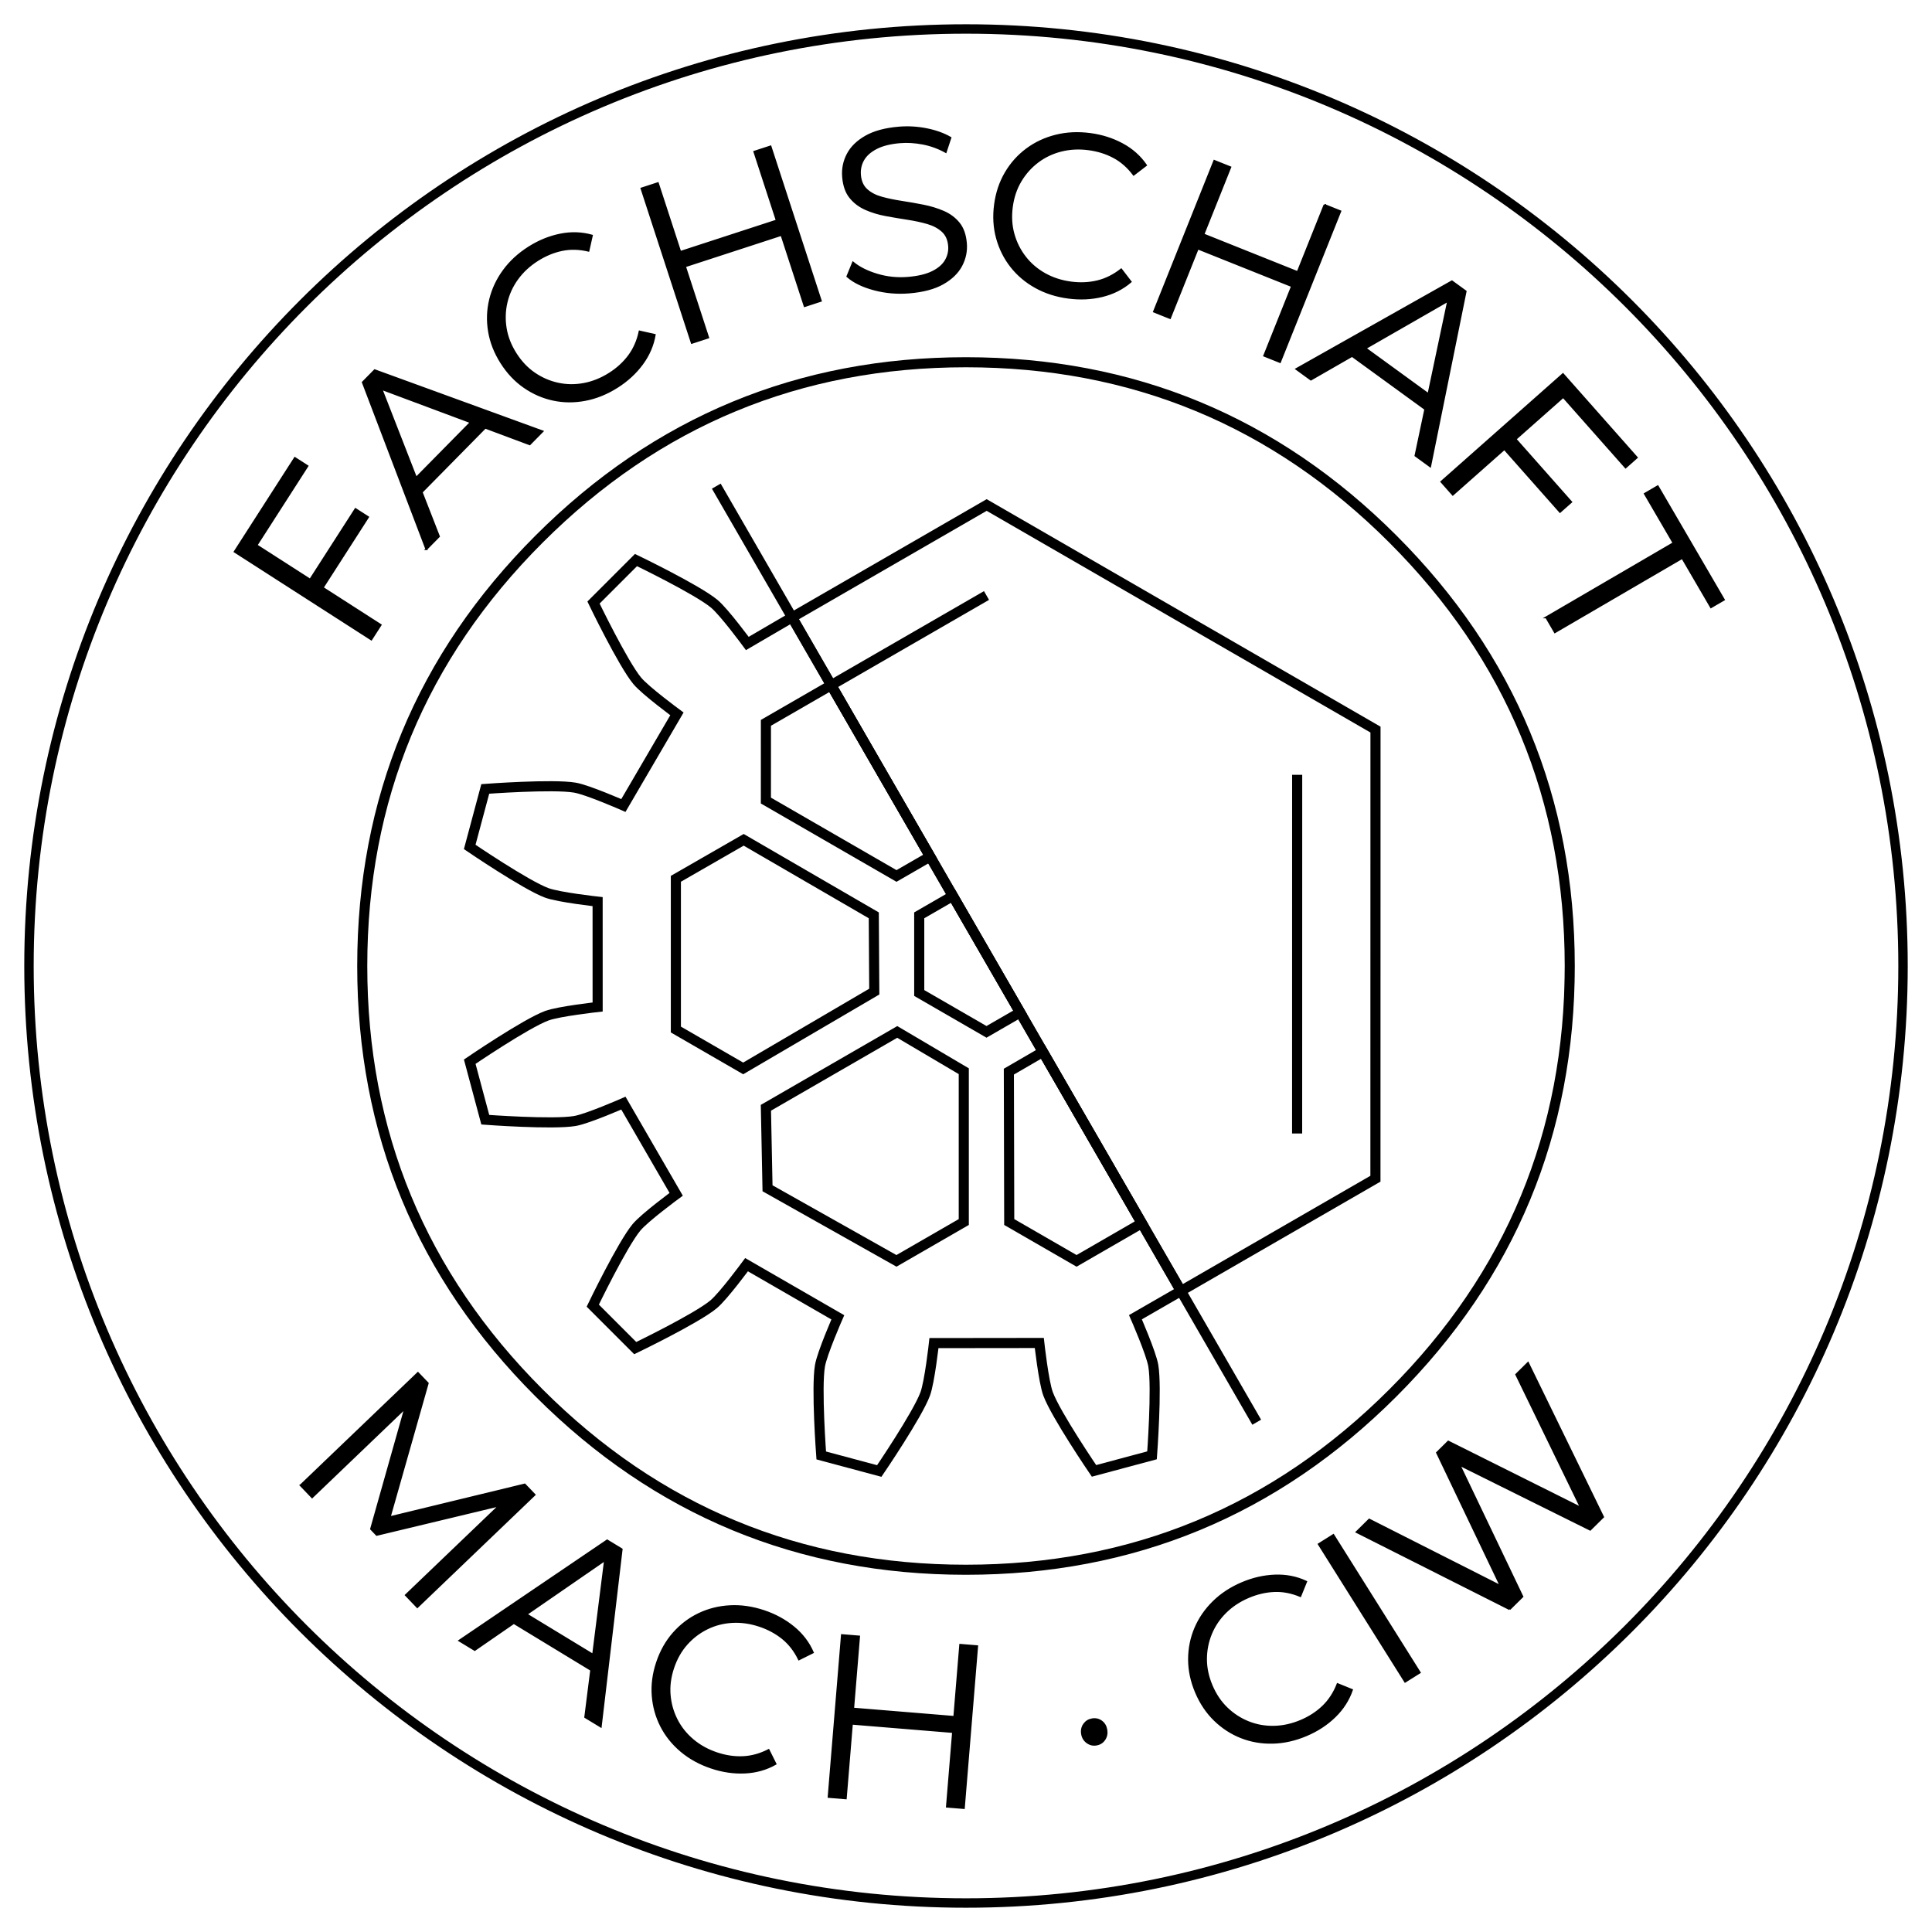
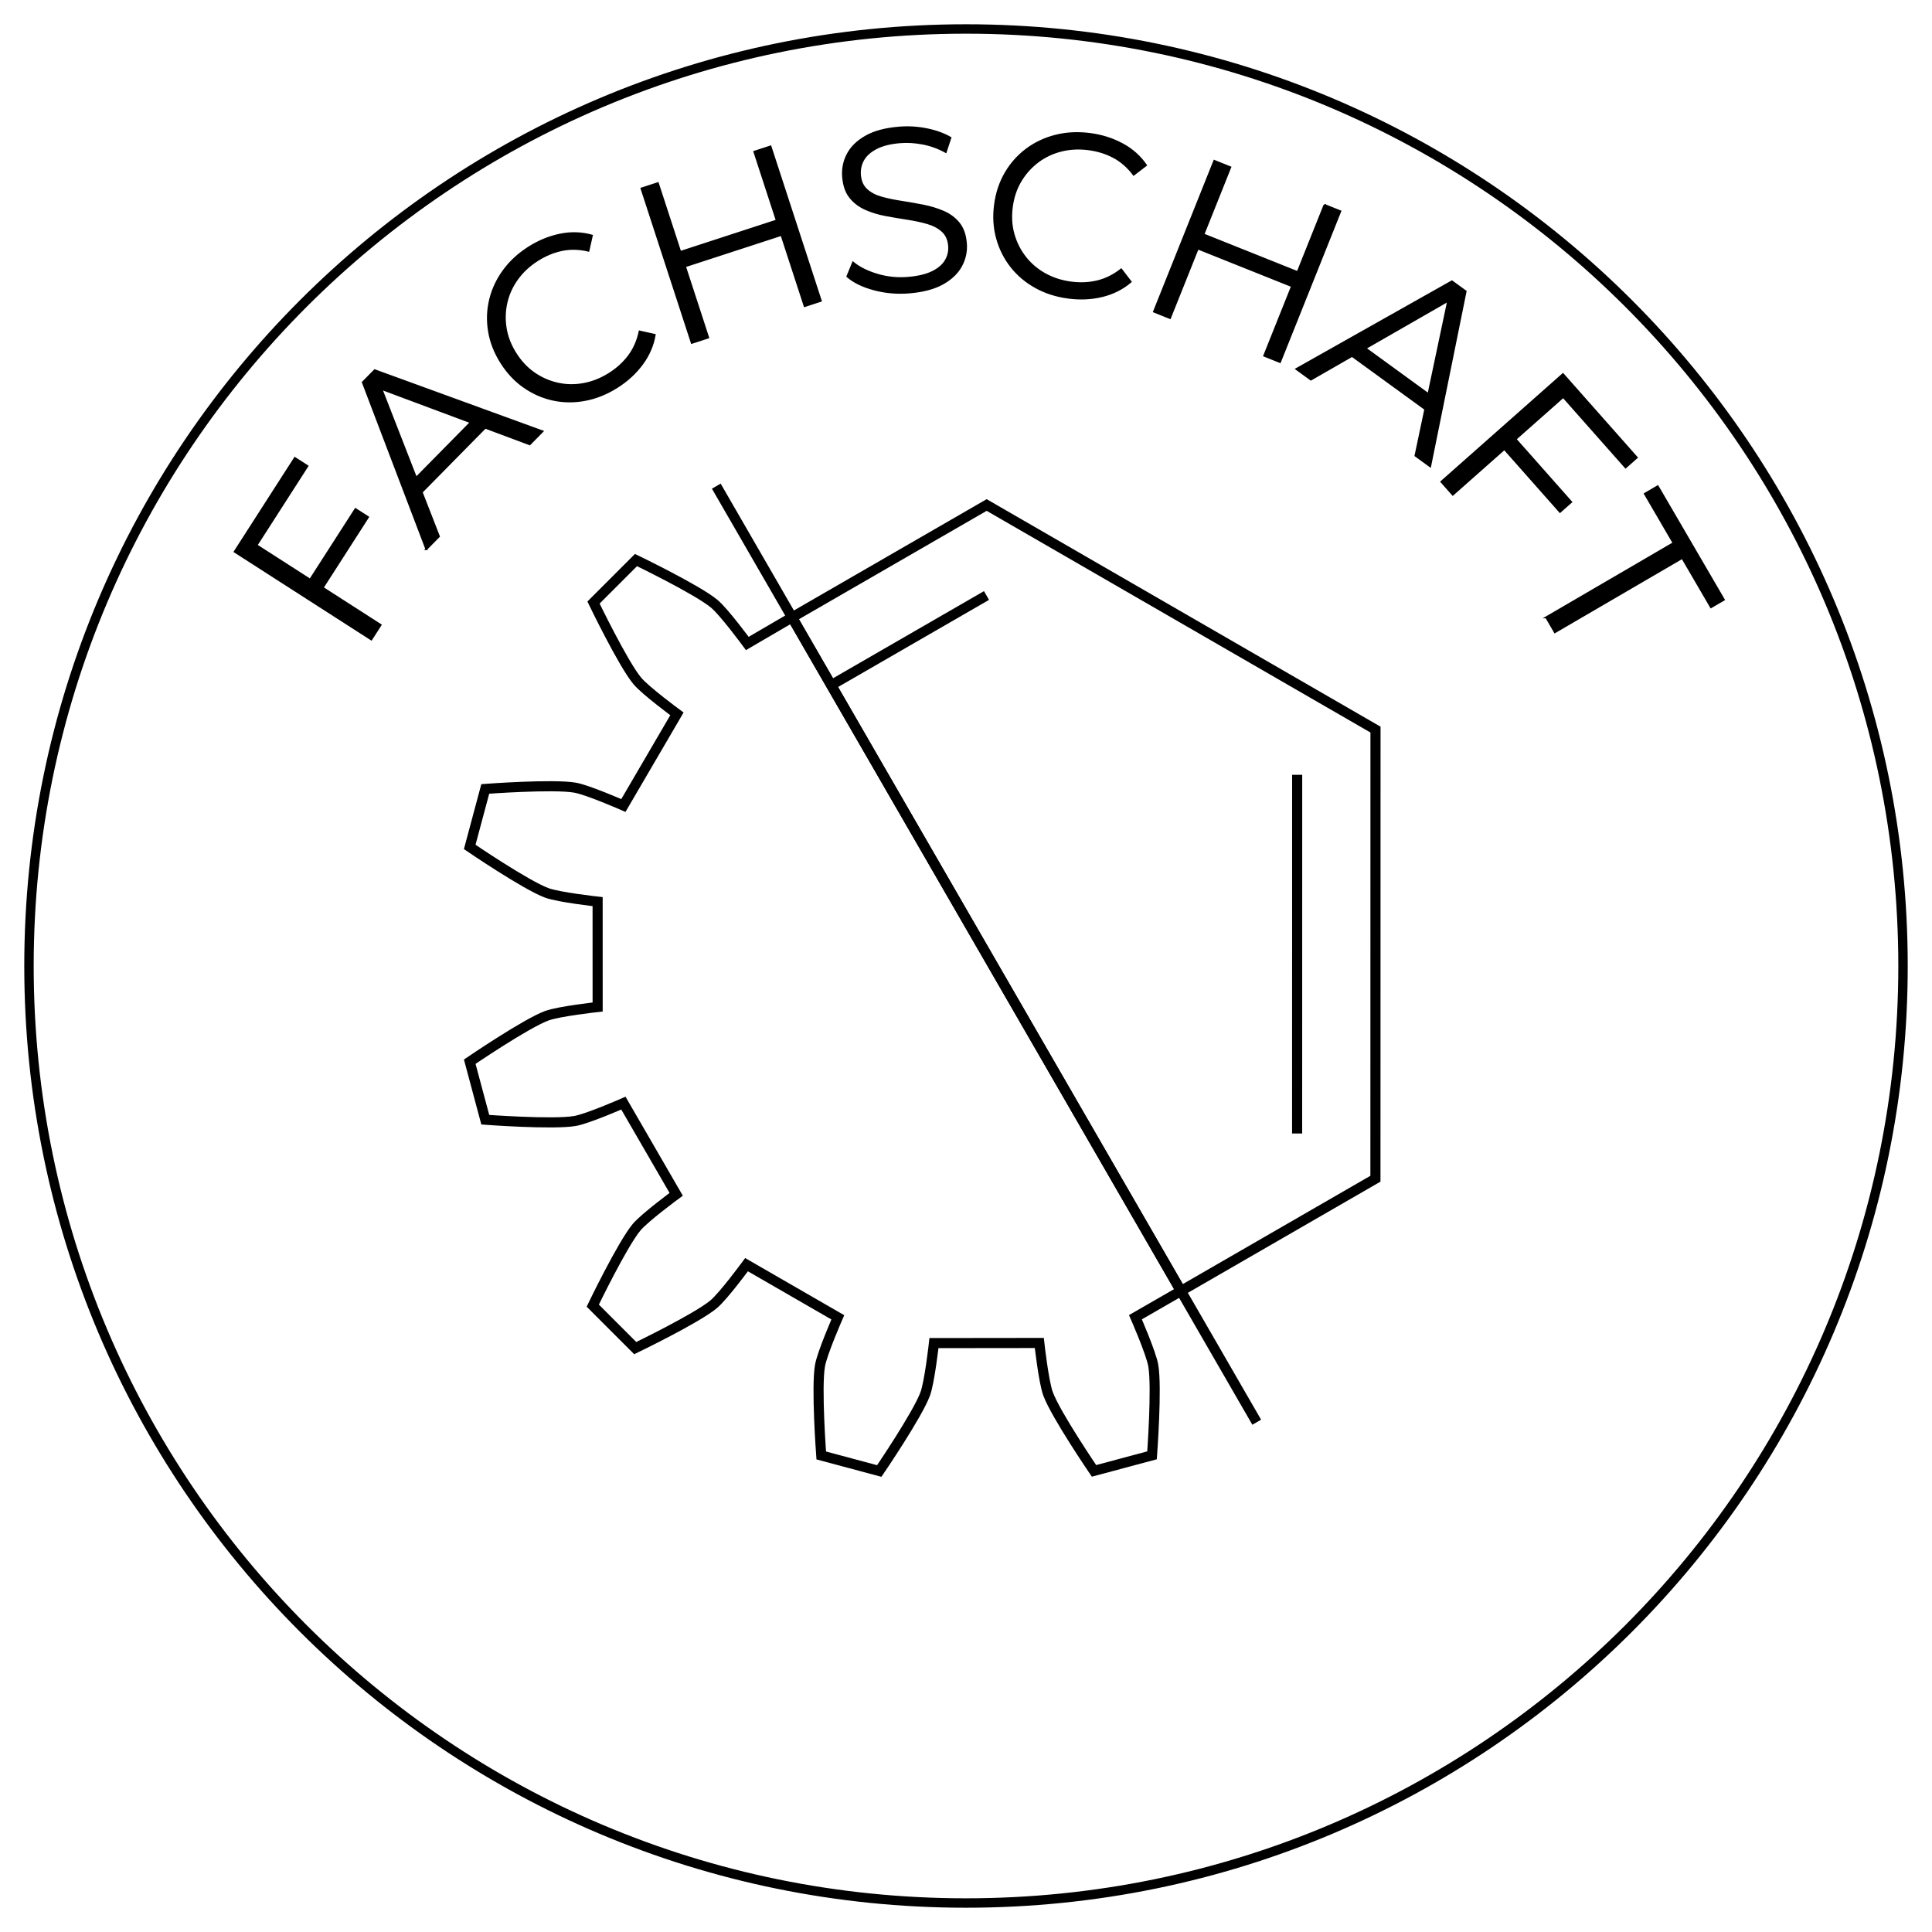
<svg xmlns="http://www.w3.org/2000/svg" id="body_1" width="400" height="400" version="1.1" viewBox="0 0 200 200">
  <defs id="defs10" />
  <g transform="scale(0.1)" id="g10">
    <path d="m 860.443,709.271 160.78,-92.814 z m 362.077,627.144 201.32,-116.211 0.062,-464.936 -402.511,-232.487 -201.466,116.318 z m 120.304,-534.335 -0.051,371.319" stroke="#000000" stroke-width="10.457" fill="none" id="path1" />
-     <path d="m 986.404,927.444 -34.824,20.106 0.014,80.409 69.631,40.215 34.82,-20.109 z m -23.526,-40.749 -34.823,20.104 -135.202,-78.053 0.028,-80.472 67.562,-39.003 z m 116.743,202.204 -35.246,20.457 0.377,155.689 69.697,40.202 67.555,-39.008 z m -379.963,-179.155 70.199,-40.365 134.674,78.168 0.514,78.963 -135.705,79.518 -69.682,-40.266 z m 228.343,395.5 -133.458,-75.134 -1.682,-83.336 135.977,-78.523 68.863,40.671 0.002,156.115 z" stroke="#000000" stroke-width="10.457" fill="none" id="path2" />
-     <path d="m 819.925,639.099 -46.312,27.032 c 0,0 -23.904,-32.541 -34.181,-41.079 -17.858,-14.829 -81.062,-45.274 -81.062,-45.274 v 0 l -43.973,43.971 c 0,0 30.455,63.195 45.289,81.055 8.533,10.274 41.074,34.177 41.074,34.177 v 0 l -55.438,94.868 c 0,0 -36.975,-16.231 -50.139,-18.483 -22.881,-3.916 -92.842,1.321 -92.842,1.321 v 0 L 486.248,876.75 c 0,0 57.971,39.504 79.745,47.552 12.53,4.631 52.663,9.061 52.663,9.061 v 0 l 0.021,109.074 c 0,0 -40.138,4.426 -52.663,9.055 -21.773,8.056 -79.742,47.569 -79.742,47.569 v 0 l 16.092,60.063 c 0,0 69.959,5.224 92.839,1.312 13.165,-2.255 50.138,-18.486 50.138,-18.486 v 0 l 54.646,94.398 c 0,0 -32.546,23.904 -41.08,34.175 -14.831,17.862 -45.273,81.066 -45.273,81.066 v 0 l 43.965,43.966 c 0,0 63.197,-30.452 81.058,-45.285 10.276,-8.535 34.177,-41.074 34.177,-41.074 v 0 l 94.474,54.503 c 0,0 -16.232,36.97 -18.484,50.143 -3.918,22.878 1.322,92.838 1.322,92.838 v 0 l 60.059,16.093 c 0,0 39.504,-57.975 47.555,-79.749 4.631,-12.527 9.061,-52.657 9.061,-52.657 v 0 l 109.06,-0.127 c 0,0 4.428,40.138 9.063,52.668 8.051,21.769 47.564,79.737 47.564,79.737 v 0 l 60.061,-16.091 c 0,0 5.223,-69.958 1.311,-92.839 -2.256,-13.168 -18.484,-50.139 -18.484,-50.139 v 0 l 47.125,-27.157" stroke="#000000" stroke-width="10.457" fill="none" id="path3" />
+     <path d="m 819.925,639.099 -46.312,27.032 c 0,0 -23.904,-32.541 -34.181,-41.079 -17.858,-14.829 -81.062,-45.274 -81.062,-45.274 v 0 l -43.973,43.971 c 0,0 30.455,63.195 45.289,81.055 8.533,10.274 41.074,34.177 41.074,34.177 v 0 l -55.438,94.868 c 0,0 -36.975,-16.231 -50.139,-18.483 -22.881,-3.916 -92.842,1.321 -92.842,1.321 v 0 L 486.248,876.75 c 0,0 57.971,39.504 79.745,47.552 12.53,4.631 52.663,9.061 52.663,9.061 v 0 l 0.021,109.074 c 0,0 -40.138,4.426 -52.663,9.055 -21.773,8.056 -79.742,47.569 -79.742,47.569 v 0 l 16.092,60.063 c 0,0 69.959,5.224 92.839,1.312 13.165,-2.255 50.138,-18.486 50.138,-18.486 l 54.646,94.398 c 0,0 -32.546,23.904 -41.08,34.175 -14.831,17.862 -45.273,81.066 -45.273,81.066 v 0 l 43.965,43.966 c 0,0 63.197,-30.452 81.058,-45.285 10.276,-8.535 34.177,-41.074 34.177,-41.074 v 0 l 94.474,54.503 c 0,0 -16.232,36.97 -18.484,50.143 -3.918,22.878 1.322,92.838 1.322,92.838 v 0 l 60.059,16.093 c 0,0 39.504,-57.975 47.555,-79.749 4.631,-12.527 9.061,-52.657 9.061,-52.657 v 0 l 109.06,-0.127 c 0,0 4.428,40.138 9.063,52.668 8.051,21.769 47.564,79.737 47.564,79.737 v 0 l 60.061,-16.091 c 0,0 5.223,-69.958 1.311,-92.839 -2.256,-13.168 -18.484,-50.139 -18.484,-50.139 v 0 l 47.125,-27.157" stroke="#000000" stroke-width="10.457" fill="none" id="path3" />
    <path d="m 1300.957,1472.272 -78.428,-135.841 -0.01,-0.016 -402.595,-697.316 0.003,-0.005 L 741.5,503.253" stroke="#000000" stroke-width="10.457" fill="none" id="path4" />
-     <path d="m 1700.002,998.83 c 0,386.598 -313.4,700.003 -699.998,699.998 -386.598,0 -700.004,-313.4 -700.002,-700 0,-386.596 313.402,-699.999 700.002,-700 386.598,0.001 699.998,313.404 699.998,700.002 z" stroke="none" fill="none" id="path5" />
    <path d="m 393.952,646.958 -9.599,14.942 -141.349,-90.799 62.262,-96.924 12.923,8.301 -52.663,81.982 z m -73.934,-45.211 47.994,-74.712 12.923,8.301 -47.993,74.713 -12.924,-8.302 z m 121.347,-33.323 -65.744,-172.626 12.298,-12.479 173.563,63.229 -13.141,13.333 -161.833,-60.43 5.054,-5.128 62.774,160.938 -12.971,13.163 z m -10.739,-53.041 -6.549,-13.869 68.565,-69.569 13.962,6.348 z M 638.82,400.605 c -10.682,6.76 -21.686,11.216 -33.01,13.363 -11.325,2.152 -22.356,2.077 -33.086,-0.221 -10.733,-2.297 -20.737,-6.661 -30.017,-13.099 -9.281,-6.433 -17.212,-14.855 -23.802,-25.269 -6.588,-10.409 -10.805,-21.183 -12.647,-32.327 -1.844,-11.139 -1.473,-22.073 1.112,-32.799 2.586,-10.725 7.273,-20.743 14.064,-30.061 6.791,-9.312 15.526,-17.352 26.208,-24.111 10.273,-6.502 21.031,-10.896 32.273,-13.182 11.237,-2.283 22.15,-1.947 32.734,1.012 v 0 l -3.5,15.563 c -9.578,-2.268 -18.719,-2.496 -27.415,-0.686 -8.7,1.813 -17.104,5.286 -25.217,10.42 -8.518,5.391 -15.506,11.85 -20.968,19.376 -5.46,7.529 -9.208,15.675 -11.234,24.435 -2.028,8.766 -2.317,17.656 -0.867,26.68 1.449,9.022 4.87,17.793 10.26,26.311 5.391,8.519 11.853,15.363 19.387,20.536 7.534,5.173 15.694,8.721 24.482,10.637 8.787,1.921 17.753,2.021 26.893,0.307 9.142,-1.711 17.969,-5.266 26.486,-10.655 8.112,-5.134 14.828,-11.274 20.146,-18.431 5.318,-7.15 9.004,-15.541 11.053,-25.172 v 0 l 15.563,3.5 c -1.856,10.832 -6.202,20.873 -13.034,30.118 -6.832,9.253 -15.455,17.168 -25.864,23.755 z m 94.235,-51.21 -16.886,5.503 -52.057,-159.731 16.886,-5.503 52.057,159.731 z M 810.578,242.597 707.21,276.285 702.376,261.453 805.744,227.765 l 4.834,14.832 z m -29.634,-85.507 16.657,-5.429 52.057,159.731 L 833,316.821 780.944,157.09 Z M 941.257,302.705 c -12.438,1.033 -24.527,-0.01 -36.264,-3.128 -11.739,-3.119 -20.981,-7.607 -27.73,-13.47 v 0 l 5.803,-14.21 c 6.375,5.25 14.709,9.416 25.001,12.493 10.287,3.081 20.936,4.16 31.938,3.246 10.524,-0.875 18.983,-2.902 25.384,-6.083 6.396,-3.181 10.967,-7.132 13.705,-11.855 2.738,-4.721 3.882,-9.794 3.432,-15.217 -0.543,-6.536 -2.856,-11.642 -6.933,-15.318 -4.079,-3.672 -9.244,-6.415 -15.494,-8.226 -6.253,-1.806 -13.119,-3.282 -20.598,-4.429 -7.508,-1.147 -15.002,-2.412 -22.471,-3.793 -7.501,-1.382 -14.461,-3.494 -20.876,-6.333 -6.418,-2.838 -11.729,-6.852 -15.932,-12.042 -4.205,-5.189 -6.677,-12.246 -7.419,-21.178 -0.689,-8.289 0.868,-16.087 4.679,-23.388 3.808,-7.301 10.082,-13.44 18.819,-18.422 8.737,-4.979 20.199,-8.061 34.393,-9.24 9.406,-0.781 18.843,-0.241 28.312,1.621 9.464,1.863 17.74,4.829 24.821,8.896 v 0 l -4.807,14.608 c -7.573,-4.188 -15.48,-7.061 -23.716,-8.626 -8.238,-1.562 -16.104,-2.033 -23.598,-1.411 -10.045,0.835 -18.225,2.881 -24.536,6.133 -6.314,3.257 -10.834,7.282 -13.565,12.085 -2.731,4.803 -3.859,10.074 -3.382,15.814 0.543,6.54 2.853,11.646 6.932,15.318 4.076,3.677 9.278,6.375 15.604,8.096 6.321,1.726 13.226,3.157 20.707,4.301 7.479,1.147 14.938,2.455 22.361,3.921 7.426,1.472 14.345,3.587 20.756,6.344 6.408,2.76 11.714,6.695 15.912,11.803 4.195,5.111 6.661,12.052 7.39,20.819 0.676,8.132 -0.934,15.852 -4.819,23.158 -3.889,7.308 -10.241,13.457 -19.058,18.442 -8.819,4.99 -20.401,8.079 -34.751,9.271 z m 164.745,5.412 c -12.533,-1.649 -23.838,-5.275 -33.908,-10.88 -10.076,-5.601 -18.5,-12.724 -25.268,-21.361 -6.771,-8.638 -11.66,-18.396 -14.662,-29.284 -3.008,-10.885 -3.703,-22.433 -2.096,-34.65 1.609,-12.213 5.27,-23.188 10.992,-32.927 5.719,-9.735 13.008,-17.895 21.863,-24.475 8.854,-6.581 18.871,-11.272 30.055,-14.077 11.178,-2.803 23.037,-3.382 35.57,-1.731 12.053,1.587 23.129,5.104 33.227,10.548 10.092,5.444 18.258,12.692 24.49,21.743 v 0 l -12.656,9.711 c -5.902,-7.877 -12.775,-13.907 -20.615,-18.086 -7.842,-4.18 -16.52,-6.896 -26.037,-8.149 -9.994,-1.315 -19.5,-0.831 -28.514,1.45 -9.016,2.285 -17.111,6.141 -24.277,11.57 -7.172,5.433 -13.09,12.074 -17.754,19.933 -4.666,7.858 -7.658,16.784 -8.973,26.777 -1.316,9.994 -0.738,19.39 1.734,28.188 2.473,8.798 6.467,16.749 11.988,23.849 5.518,7.104 12.34,12.923 20.457,17.46 8.115,4.541 17.172,7.466 27.164,8.781 9.52,1.254 18.609,0.839 27.277,-1.25 8.664,-2.085 16.867,-6.168 24.609,-12.252 v 0 l 9.711,12.656 c -8.363,7.129 -18.131,12.058 -29.301,14.781 -11.17,2.728 -22.863,3.284 -35.076,1.675 z m 105.148,21.048 -16.488,-6.596 62.393,-155.984 16.488,6.596 -62.393,155.984 z m 127.952,-32.311 -100.943,-40.377 5.793,-14.484 100.943,40.377 z m 32.043,-84.633 16.268,6.506 -62.395,155.984 -16.266,-6.506 62.393,-155.984 z m -29.055,169.791 160.922,-90.697 14.17,10.305 -36.703,181.039 -15.139,-11.011 35.678,-169.022 5.822,4.235 -149.805,86.021 z m 50.851,-18.51 12.74,-8.541 78.996,57.452 -4.199,14.751 -87.537,-63.662 z M 1503.939,512.01 l -11.771,-13.3 125.809,-111.34 76.346,86.268 -11.502,10.179 -64.576,-72.967 -114.306,101.16 z m 63.608,-58.858 58.852,66.497 -11.504,10.18 -58.85,-66.497 11.502,-10.18 z m 33.123,185.922 131.863,-76.886 -29.738,-51.003 13.268,-7.737 68.424,117.348 -13.27,7.737 -29.738,-51.003 -131.861,76.886 -8.948,-15.342 z" stroke="#000000" stroke-width="2" fill="#000000" fill-rule="nonzero" id="path6" />
    <g id="g8">
-       <path d="m 1869.982,998.826 c 0,-480.488 -389.506,-869.998 -870.002,-869.998 -480.483,0 -869.998,389.509 -869.998,869.998 0,480.494 389.518,870.007 869.998,870.007 480.497,0 870,-389.513 870.002,-870.007 z" stroke="none" fill="none" id="path7" />
-       <path d="m 311.307,1537.587 121.316,-116.216 10.128,10.571 -41.5,146.108 -5.313,-5.546 147.257,-35.71 10.127,10.572 -121.316,116.216 -11.788,-12.305 102.079,-97.788 2.823,2.946 -135.134,32.405 -5.812,-6.065 37.845,-133.965 3.154,3.293 -102.08,97.788 -11.786,-12.304 z m 164.332,160.791 152.887,-103.672 14.972,9.1 -21.631,183.451 -15.996,-9.723 21.602,-171.392 6.153,3.739 -142.194,98.095 -15.793,-9.598 z m 49.152,-22.645 11.991,-9.563 83.471,50.735 -2.967,15.047 -92.495,-56.219 z m 211.623,154.09 c -11.986,-4.014 -22.391,-9.732 -31.207,-17.157 -8.821,-7.422 -15.729,-16.023 -20.722,-25.795 -4.997,-9.771 -7.931,-20.285 -8.799,-31.546 -0.873,-11.259 0.65,-22.728 4.563,-34.412 3.912,-11.681 9.603,-21.754 17.08,-30.221 7.473,-8.464 16.187,-15.081 26.135,-19.849 9.949,-4.768 20.678,-7.459 32.19,-8.076 11.509,-0.615 23.259,1.081 35.246,5.095 11.528,3.86 21.73,9.428 30.601,16.701 8.868,7.271 15.498,15.945 19.887,26.021 v 0 l -14.277,7.115 c -4.29,-8.859 -9.885,-16.092 -16.781,-21.691 -6.9,-5.601 -14.899,-9.925 -24.003,-12.973 -9.559,-3.201 -18.98,-4.541 -28.266,-4.023 -9.285,0.521 -17.968,2.759 -26.041,6.719 -8.077,3.963 -15.153,9.353 -21.234,16.175 -6.081,6.822 -10.722,15.013 -13.923,24.571 -3.2,9.558 -4.428,18.892 -3.681,28 0.746,9.108 3.149,17.676 7.213,25.7 4.059,8.026 9.643,15.041 16.744,21.046 7.1,6.008 15.43,10.608 24.988,13.809 9.103,3.049 18.105,4.378 27.013,3.983 8.903,-0.392 17.736,-2.832 26.497,-7.325 v 0 l 7.115,14.278 c -9.571,5.399 -20.102,8.371 -31.585,8.912 -11.489,0.543 -23.072,-1.146 -34.753,-5.057 z m 139.108,31.764 -17.7,-1.454 13.755,-167.437 17.7,1.454 z m 112.788,-68.516 -108.354,-8.901 1.277,-15.548 108.354,8.901 z m 5.733,-90.313 17.462,1.435 -13.756,167.436 -17.461,-1.435 z M 1134.898,1805.93 c -3.473,0.576 -6.643,-0.194 -9.506,-2.315 -2.867,-2.117 -4.6,-4.993 -5.201,-8.626 -0.629,-3.788 0.076,-7.105 2.119,-9.961 2.039,-2.851 4.795,-4.566 8.27,-5.142 3.629,-0.603 6.832,0.125 9.605,2.178 2.773,2.056 4.475,4.975 5.104,8.763 0.602,3.633 -0.072,6.907 -2.021,9.823 -1.948,2.918 -4.739,4.678 -8.37,5.28 z m 217.413,-9.695 c -11.641,4.928 -23.225,7.529 -34.748,7.801 -11.523,0.276 -22.396,-1.597 -32.607,-5.614 -10.213,-4.017 -19.373,-9.954 -27.479,-17.819 -8.107,-7.86 -14.559,-17.464 -19.361,-28.812 -4.801,-11.345 -7.205,-22.661 -7.205,-33.957 0,-11.291 2.148,-22.019 6.447,-32.179 4.301,-10.159 10.561,-19.279 18.781,-27.363 8.217,-8.08 18.146,-14.588 29.789,-19.515 11.195,-4.739 22.527,-7.32 33.99,-7.741 11.461,-0.42 22.172,1.691 32.133,6.337 v 0 l -5.992,14.785 c -9.08,-3.801 -18.061,-5.517 -26.938,-5.148 -8.879,0.37 -17.736,2.426 -26.578,6.167 -9.283,3.93 -17.23,9.163 -23.848,15.697 -6.615,6.538 -11.641,13.963 -15.068,22.275 -3.432,8.317 -5.168,17.041 -5.209,26.18 -0.041,9.14 1.902,18.351 5.832,27.633 3.93,9.283 9.188,17.091 15.777,23.423 6.59,6.333 14.063,11.163 22.42,14.487 8.355,3.329 17.186,4.89 26.482,4.688 9.299,-0.197 18.588,-2.264 27.871,-6.192 8.84,-3.742 16.467,-8.705 22.883,-14.897 6.412,-6.188 11.418,-13.864 15.01,-23.032 v 0 l 14.783,5.991 c -3.598,10.384 -9.521,19.582 -17.771,27.589 -8.25,8.012 -18.049,14.416 -29.394,19.216 z m 102.298,-55.44 -89.363,-142.26 15.039,-9.447 89.363,142.26 z m 108.162,-75.051 -158.316,-79.799 12.982,-12.812 148.844,75.323 -6.492,6.406 -72.141,-151.013 11.617,-11.463 149.527,74.649 -6.15,6.068 -72.994,-150.169 12.129,-11.969 77.684,159.364 -13.324,13.149 -142.086,-70.527 3.416,-3.371 68.459,143.182 -13.155,12.982 z" stroke="#000000" stroke-width="2" fill="#000000" fill-rule="nonzero" id="path8" />
-     </g>
+       </g>
    <path d="m 1970,1000.001 c 0,535.715 -434.285,970 -970.001,969.998 C 464.284,1969.999 30,1535.718 30,1000.001 30,464.284 464.285,30.001 1000.001,30.001 1535.711,29.998 1970,464.285 1970,1000.001 Z" stroke="#000000" stroke-width="9.749" fill="none" id="path9" />
-     <path d="m 1624.998,999.999 c 0,172.589 -61.019,319.903 -183.058,441.942 -122.039,122.039 -269.353,183.058 -441.942,183.058 -172.589,10e-5 -319.903,-61.019 -441.942,-183.058 C 436.017,1319.902 374.998,1172.588 374.998,999.999 c 0,-172.589 61.019,-319.903 183.058,-441.942 122.039,-122.039 269.353,-183.058 441.942,-183.058 172.589,0 319.903,61.019 441.942,183.058 122.039,122.039 183.058,269.353 183.058,441.942 0,7.273 -0.127,14.544 -0.381,21.812" stroke="#000000" stroke-width="10.417" fill="none" id="path10" />
  </g>
</svg>